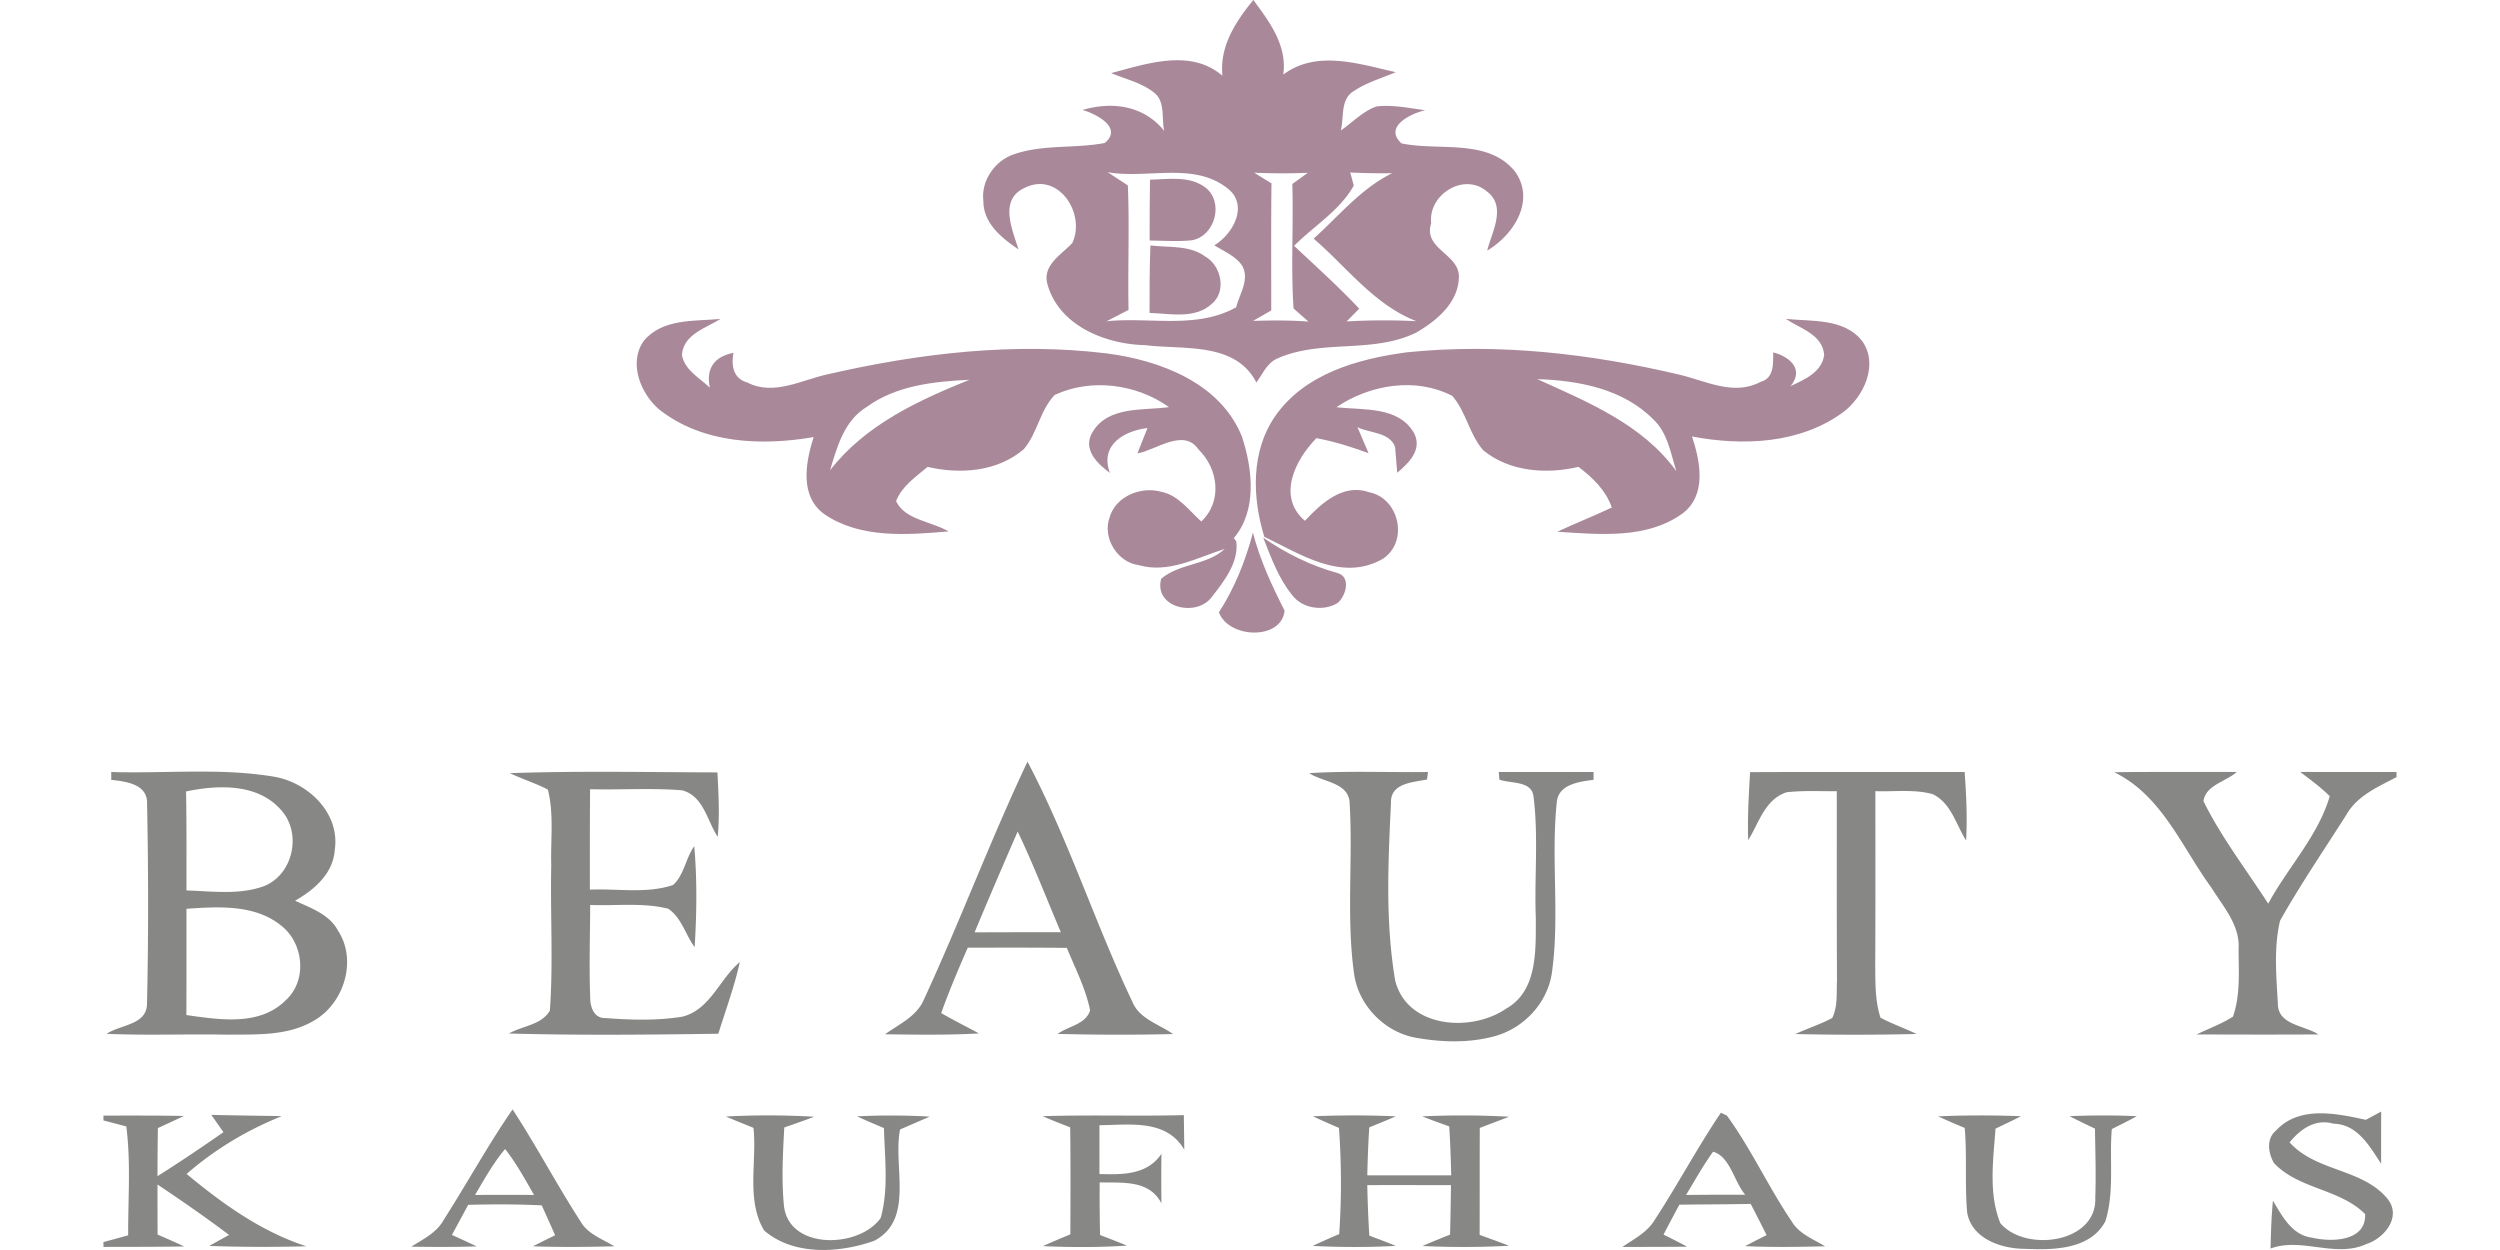
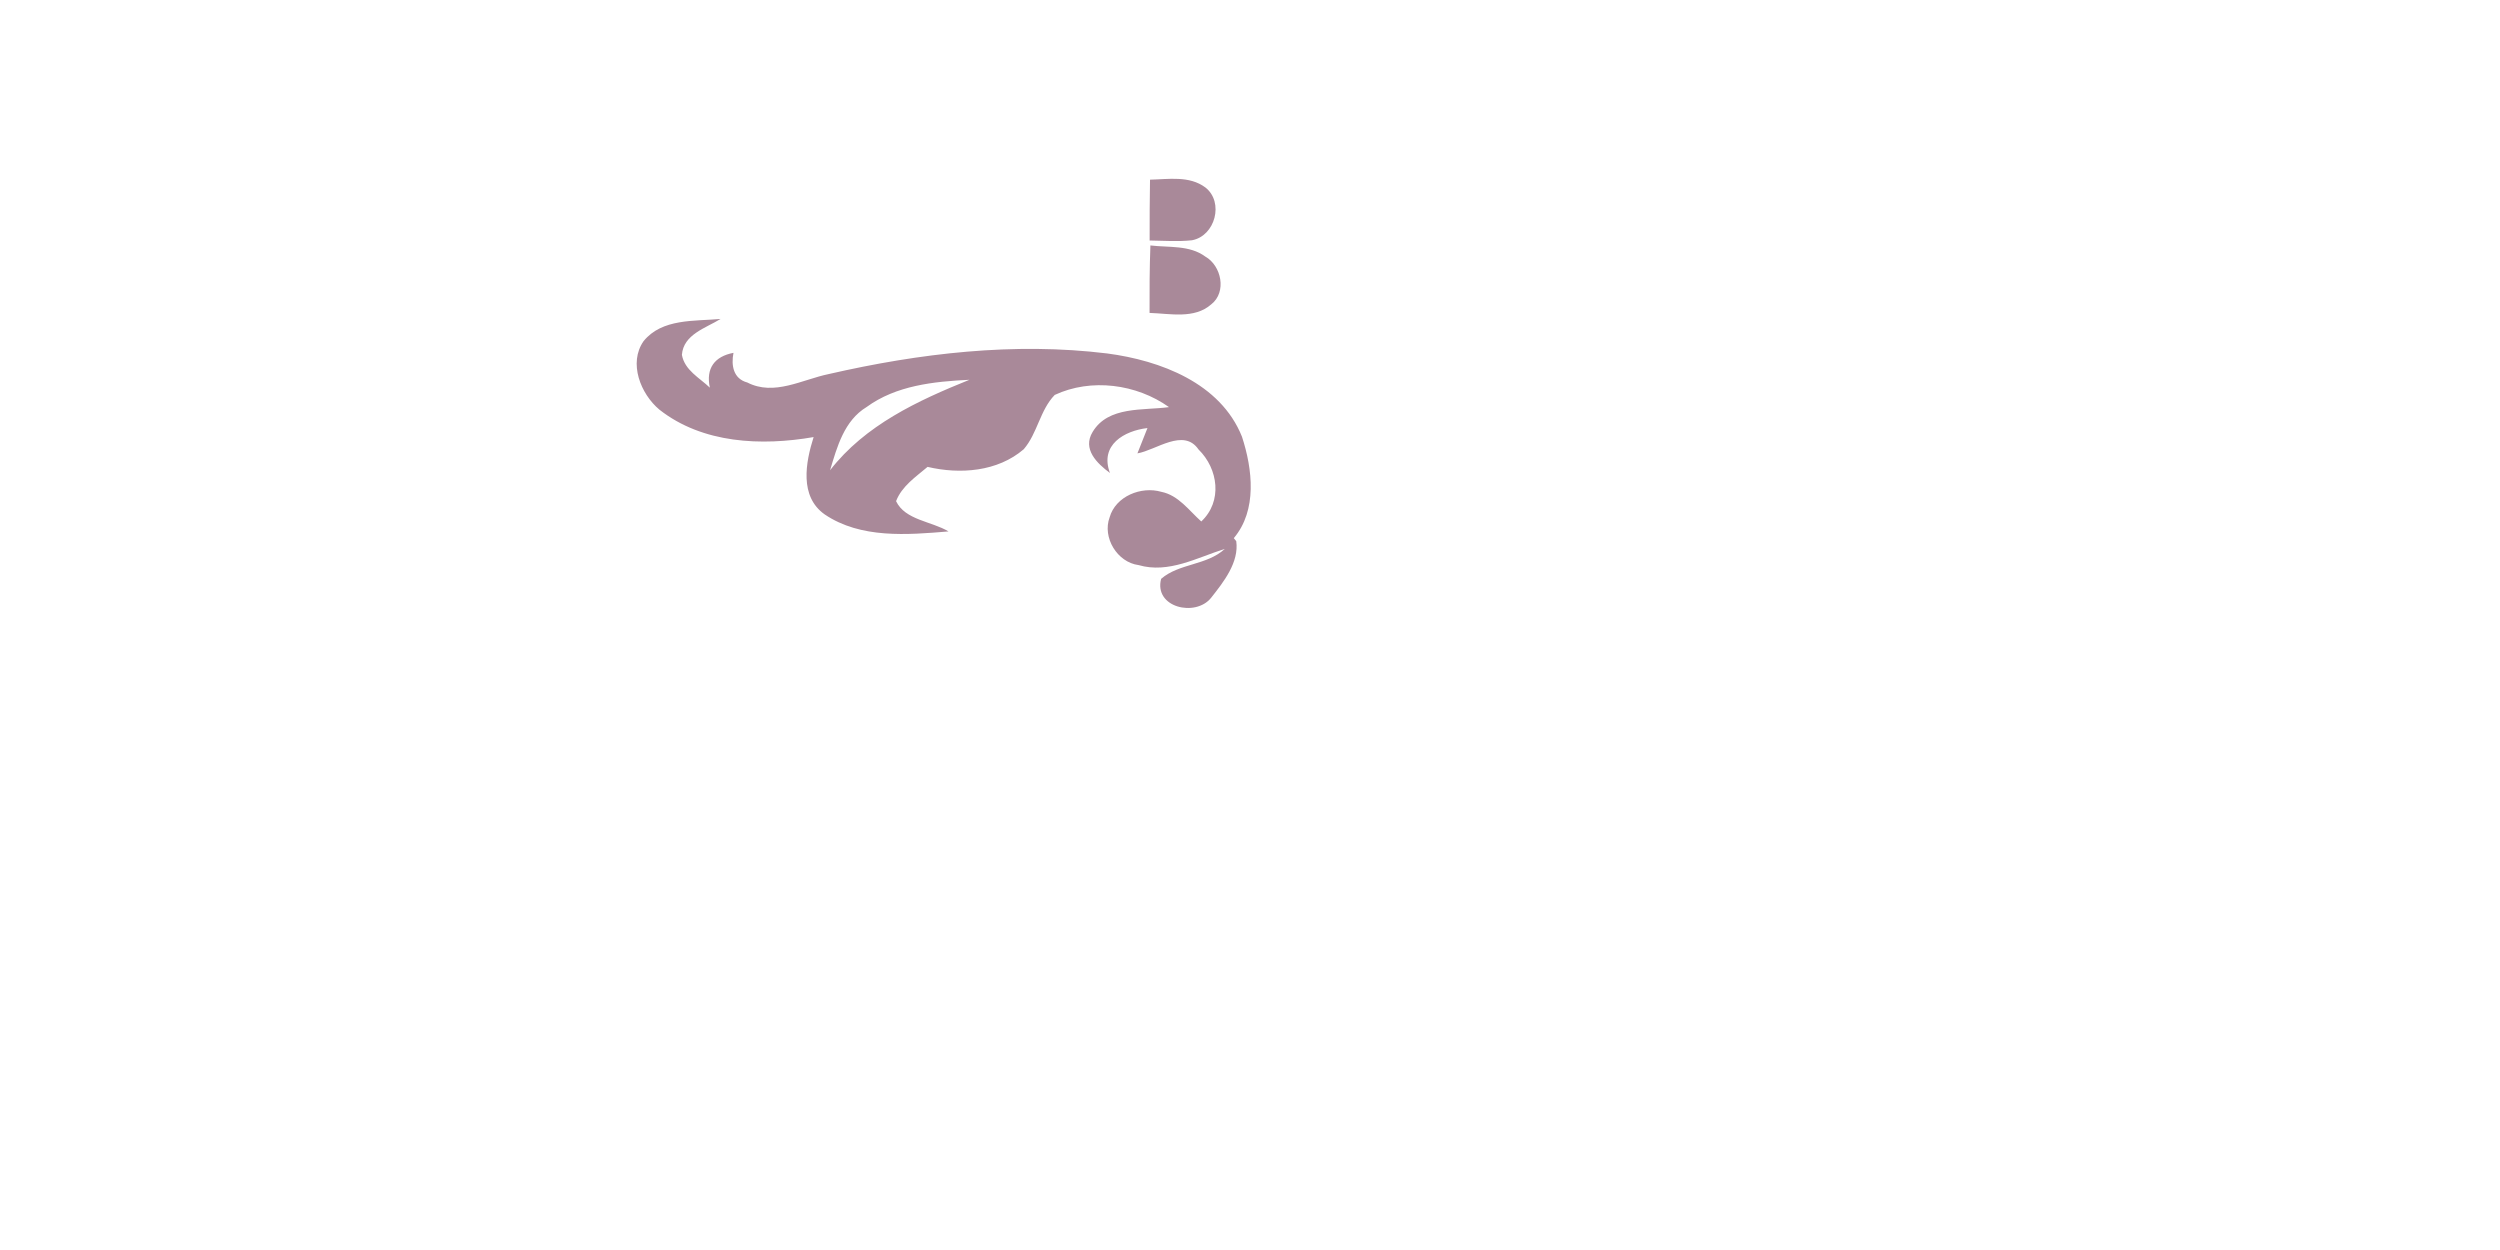
<svg xmlns="http://www.w3.org/2000/svg" id="prefix__Ebene_2" viewBox="-13.4 0 323.8 161.9">
  <defs>
    <style>.prefix__cls-1{fill:#a98999}</style>
  </defs>
  <g id="prefix__Ebene_1-2">
-     <path d="M144.93 9.82c-.4-3.8 1.71-7.02 4-9.82 2.1 2.82 4.41 5.9 3.88 9.66 4.33-3.24 9.83-1.37 14.57-.31-1.84.78-3.8 1.34-5.47 2.47-1.75 1.08-1.2 3.4-1.65 5.08 1.53-1.05 2.86-2.51 4.65-3.12 2.11-.23 4.21.22 6.29.5-1.86.41-5.43 2.13-3.08 4.29 4.84 1.03 11.22-.7 14.72 3.67 2.67 3.76-.21 8.2-3.62 10.22.61-2.43 2.56-5.73-.05-7.67-2.95-2.51-7.63.42-7.2 4.12-1.11 3.39 3.8 4 3.58 7.1-.12 3.25-2.91 5.56-5.51 7.06-5.63 2.79-12.33.82-18.01 3.37-1.33.58-1.89 2.02-2.71 3.1-2.7-5.29-9.43-4.22-14.36-4.83-5.12-.11-11.13-2.47-12.67-7.81-.77-2.53 1.77-3.89 3.2-5.43 1.78-3.83-1.85-9.36-6.23-7.11-3.29 1.54-1.53 5.39-.75 7.94-2.16-1.46-4.55-3.38-4.54-6.24-.34-2.66 1.52-5.3 4.03-6.1 3.76-1.28 7.83-.7 11.69-1.44 2.4-2-1.16-3.77-2.88-4.28 3.87-1.13 7.96-.57 10.59 2.73-.4-1.62.18-3.78-1.31-4.96-1.61-1.29-3.7-1.75-5.57-2.54 4.64-1.23 10.31-3.2 14.41.35M130.06 22.3c.65.43 1.96 1.28 2.62 1.71.22 5.37-.02 10.75.09 16.13-.72.37-2.14 1.11-2.85 1.47 5.59-.58 11.63 1.06 16.79-1.81.43-1.75 1.79-3.62.76-5.41-.87-1.25-2.35-1.83-3.59-2.62 2.43-1.45 4.49-5.21 1.72-7.36-4.38-3.5-10.44-1.19-15.54-2.11m18.98.07c.75.46 1.49.92 2.24 1.38-.06 5.49-.03 10.97-.03 16.46-.78.45-1.57.9-2.35 1.35 2.39-.07 4.79-.09 7.17.09-.48-.42-1.45-1.27-1.93-1.7-.36-5.36 0-10.75-.16-16.12.67-.48 1.34-.97 2.01-1.45-2.31.1-4.63.09-6.95-.01m12.44-.03c.12.42.35 1.27.46 1.7-1.8 3.23-5.16 5.22-7.73 7.8 2.85 2.68 5.76 5.29 8.44 8.14-.41.41-1.22 1.24-1.63 1.65a85 85 0 0 1 9.03-.03c-5.46-2.11-9-7-13.31-10.69 3.29-2.95 6.13-6.5 10.18-8.48-1.82.03-3.63 0-5.44-.09Z" class="prefix__cls-1" />
    <path d="M135.55 23.27c2.4-.05 5.09-.54 7.17 1.01 2.45 1.91 1.27 6.29-1.74 6.84-1.82.2-3.66.05-5.48.03 0-2.63 0-5.25.05-7.88Zm.05 8.52c2.38.29 5.06-.07 7.11 1.44 2.09 1.18 2.81 4.6.77 6.19-2.19 1.93-5.35 1.19-7.99 1.11-.01-2.91 0-5.82.11-8.74ZM69.96 44.18c2.4-2.95 6.58-2.56 9.97-2.87-1.9 1.18-4.81 1.99-5.01 4.65.35 1.99 2.28 2.97 3.62 4.25-.54-2.52.63-4.05 3.06-4.51-.32 1.62-.02 3.36 1.79 3.84 3.47 1.79 7.1-.38 10.54-1.09 11.78-2.7 24.02-4.15 36.08-2.67 6.89.91 14.67 3.83 17.45 10.78 1.37 4.2 2 9.52-1.06 13.14l.32.39c.38 2.74-1.64 5.29-3.26 7.34-2.02 2.53-7.44 1.25-6.47-2.46 2.33-2.02 5.92-1.73 8.25-3.88-3.6 1.13-7.28 3.23-11.17 2.1-2.77-.36-4.72-3.58-3.75-6.19.77-2.72 4.09-4.06 6.69-3.3 2.22.44 3.59 2.42 5.18 3.84 2.77-2.59 2.21-6.82-.36-9.33-1.93-2.82-5.5.1-7.91.51.33-.82.98-2.46 1.3-3.28-3.01.35-6.22 2.19-4.86 5.82-1.67-1.24-3.6-3.09-2.24-5.32 2.03-3.38 6.56-2.75 9.89-3.21-4.21-3-10.08-3.78-14.8-1.58-1.92 1.98-2.23 4.96-4.01 7.03-3.39 2.92-8.25 3.28-12.46 2.29-1.53 1.3-3.33 2.49-4.08 4.44 1.17 2.46 4.6 2.6 6.79 3.92-5.34.45-11.37.95-16.03-2.2-3.3-2.32-2.48-6.73-1.44-10.02-6.75 1.17-14.37.85-19.97-3.55-2.43-2.03-4.04-6.04-2.05-8.88m28.88 8.54c-2.9 1.76-3.82 5.15-4.73 8.19 4.53-5.85 11.36-9.02 18.05-11.72-4.6.22-9.49.73-13.32 3.53Z" class="prefix__cls-1" />
-     <path d="M217.89 41.3c3.36.36 7.57-.12 9.91 2.89 2.14 3.01.21 7.18-2.45 9.18-5.58 4.12-13.02 4.42-19.6 3.16 1.08 3.26 1.94 7.6-1.25 9.99-4.64 3.35-10.82 2.69-16.21 2.35 2.34-1.08 4.73-2.04 7.07-3.13-.76-2.24-2.48-3.87-4.31-5.27-4.16.97-8.91.65-12.33-2.14-1.82-2.05-2.21-4.99-4.02-7.05-4.73-2.47-10.69-1.47-15 1.46 3.45.41 8.11-.18 10.09 3.43 1.02 2.13-.74 3.81-2.22 5.06l-.28-3.34c-.7-1.95-3.32-1.77-4.87-2.56l1.44 3.37c-2.2-.82-4.45-1.52-6.76-1.95-2.74 2.81-5.15 7.57-1.49 10.7 2.11-2.24 4.93-4.88 8.3-3.7 3.99.75 5.22 6.59 1.64 8.72-5.22 2.86-10.54-.7-15.2-2.95-1.57-5.13-1.75-11.09 1.44-15.66 3.83-5.48 10.75-7.4 17.04-8.23 11.79-1.21 23.72.17 35.22 2.88 3.44.8 7.12 2.82 10.59.94 1.76-.47 1.61-2.37 1.63-3.81 2.11.55 4.06 2.18 2.24 4.37 1.81-.85 4.04-1.78 4.36-4.03-.21-2.67-3.11-3.42-4.98-4.68m-32.17 7.81c6.57 2.98 13.62 5.86 18 11.91-.74-2.34-1.13-4.99-3.02-6.74-3.91-3.92-9.65-5.01-14.98-5.17Z" class="prefix__cls-1" />
-     <path d="M150.21 69.64c2.96 2.03 6.16 3.63 9.63 4.58 1.77.51 1.11 2.93.02 3.87-1.85 1.15-4.61.74-5.92-1.04-1.76-2.17-2.71-4.84-3.73-7.41Zm-5.74 9.67c2.05-3.16 3.45-6.69 4.41-10.32.91 3.55 2.45 6.85 4.1 10.1-.38 3.86-7.22 3.64-8.51.22Z" class="prefix__cls-1" />
-     <path fill="#878786" d="M119.68 98.65c5.27 9.99 8.73 20.88 13.58 31.09.91 2.24 3.45 2.9 5.27 4.19-4.98.12-9.96.11-14.94-.02 1.37-1.01 3.64-1.22 4.2-3.05-.57-2.84-1.93-5.43-3.01-8.09-4.28-.05-8.56-.03-12.83-.03-1.23 2.79-2.41 5.6-3.45 8.47 1.6.93 3.26 1.75 4.89 2.64-4.05.23-8.11.16-12.16.11 1.81-1.31 4.1-2.3 5.03-4.49 4.7-10.17 8.63-20.69 13.42-30.82m-1.27 9.05c-1.89 4.34-3.76 8.69-5.58 13.06 3.72-.02 7.45-.02 11.17-.02-1.85-4.35-3.55-8.77-5.59-13.04ZM1 99.99c6.99.22 14.06-.55 20.99.59 4.46.71 8.68 4.7 7.97 9.49-.2 3.07-2.65 5.17-5.14 6.59 2.03.96 4.44 1.75 5.56 3.88 2.52 3.86.77 9.44-3.13 11.66-3.38 2.01-7.47 1.77-11.26 1.81-5.19-.1-10.39.12-15.57-.11 1.76-1.2 5.2-1.13 5.22-3.89.2-8.65.18-17.33.01-25.98.04-2.49-2.77-2.82-4.64-3.02v-1.02m9.69 2.52c.08 4.27.05 8.55.05 12.82 3.36.1 6.88.62 10.1-.58 3.73-1.53 4.86-6.82 2.18-9.81-3.03-3.5-8.19-3.3-12.33-2.43m.05 15.2c0 4.59.01 9.17-.01 13.76 4.27.6 9.47 1.46 12.84-1.89 2.85-2.55 2.38-7.43-.58-9.71-3.41-2.75-8.13-2.45-12.25-2.16Zm41.89-17.57c8.95-.31 17.92-.12 26.88-.1.15 2.78.3 5.57.04 8.35-1.39-2.1-1.83-5.3-4.62-6.03-3.96-.32-7.94-.04-11.91-.14-.04 4.34-.03 8.67-.03 13.01 3.58-.17 7.33.56 10.78-.61 1.42-1.26 1.62-3.46 2.74-5.02.38 4.35.32 8.73.05 13.08-1.19-1.62-1.7-3.83-3.42-4.98-3.29-.83-6.75-.35-10.11-.49-.01 3.94-.15 7.89 0 11.84-.02 1.27.41 2.85 1.98 2.81 3.3.25 6.68.35 9.96-.18 3.62-.91 4.8-4.87 7.44-7.07-.69 3.16-1.83 6.2-2.78 9.28-9.04.13-18.08.22-27.12-.03 1.74-1 4.21-1.09 5.3-2.97.45-6.26.04-12.57.18-18.85-.1-3.25.37-6.59-.44-9.77-1.59-.83-3.31-1.36-4.92-2.13Zm103.53 0c5.12-.32 10.25-.08 15.38-.15l-.12.97c-1.81.37-4.79.45-4.67 3.06-.37 7.62-.74 15.39.54 22.94 1.48 6.17 9.81 6.82 14.37 3.68 4.11-2.3 3.83-7.61 3.85-11.67-.21-5.29.37-10.63-.31-15.88-.28-2-3.01-1.58-4.42-2.12l-.06-.98H193V101c-1.86.25-4.6.57-4.77 2.96-.76 7.32.4 14.75-.63 22.05-.57 3.91-3.64 7.16-7.41 8.2-3.31.9-6.84.8-10.2.2-4.08-.72-7.49-4.23-8.02-8.36-1-7.27-.13-14.63-.56-21.93-.03-2.8-3.44-2.78-5.24-3.98Zm57.1-.13c9.26-.05 18.52 0 27.79-.02.21 2.95.36 5.91.19 8.87-1.31-2.06-1.95-4.9-4.36-6.01-2.4-.65-4.93-.29-7.39-.38 0 7.5.02 15-.02 22.5.02 2.29-.03 4.63.68 6.84 1.5.81 3.13 1.36 4.67 2.11-5.23.13-10.46.13-15.69.01 1.57-.74 3.24-1.25 4.77-2.08.75-1.52.53-3.26.62-4.89-.05-8.16-.02-16.32-.03-24.48-2.16.01-4.32-.11-6.47.13-2.82.88-3.61 3.97-5 6.21-.11-2.94.08-5.88.24-8.81Zm47.15.01c5.29-.07 10.59-.02 15.89-.04-1.35 1.24-4.07 1.71-4.31 3.8 2.32 4.69 5.55 8.87 8.38 13.26 2.54-4.69 6.44-8.73 7.97-13.91-1.16-1.18-2.52-2.14-3.82-3.15 4.16.02 8.31.01 12.47.01v.66c-2.36 1.25-5.01 2.36-6.43 4.77-2.91 4.6-6 9.1-8.66 13.84-.82 3.48-.48 7.18-.28 10.73-.01 2.78 3.45 2.8 5.25 3.99-5.26.03-10.51.02-15.77 0 1.57-.77 3.24-1.36 4.71-2.31.96-2.79.74-5.81.72-8.7.23-3.12-1.99-5.53-3.52-8-3.85-5.27-6.4-11.94-12.6-14.96ZM0 144.49c3.47 0 6.95-.02 10.42.05-1.12.53-2.24 1.05-3.37 1.57-.03 2.07-.05 4.15-.05 6.23 2.89-1.83 5.73-3.74 8.54-5.7-.52-.74-1.04-1.49-1.57-2.24 3.04.07 6.09.11 9.13.16-4.49 1.8-8.68 4.31-12.33 7.49 4.66 3.87 9.69 7.48 15.51 9.37-4.19.1-8.39.11-12.58-.05.64-.36 1.93-1.07 2.57-1.42-3.02-2.28-6.13-4.43-9.27-6.53 0 2.16 0 4.32.01 6.48 1.15.5 2.31 1.01 3.45 1.54-3.48.06-6.97.05-10.46.06v-.63c.8-.21 2.4-.65 3.2-.87-.02-4.7.36-9.43-.24-14.1-.74-.2-2.22-.59-2.96-.78v-.63Zm44.05 13.53c3.04-4.74 5.74-9.7 8.94-14.33 3.09 4.73 5.72 9.74 8.79 14.49.94 1.67 2.84 2.29 4.39 3.24-3.52.09-7.03.13-10.55 0 .96-.49 1.92-.96 2.88-1.43-.57-1.29-1.15-2.58-1.73-3.87-3.17-.16-6.35-.15-9.53-.07-.7 1.3-1.4 2.6-2.11 3.9 1.07.48 2.14.97 3.2 1.48-2.82.1-5.64.08-8.46.04 1.53-.98 3.27-1.79 4.18-3.44m4.08-3.26c2.55-.02 5.1-.02 7.64 0-1.17-2.03-2.29-4.1-3.75-5.95-1.53 1.82-2.69 3.91-3.89 5.95Zm32.5-10.16c3.81-.2 7.62-.19 11.43.03-1.29.49-2.59.94-3.88 1.39-.18 3.35-.37 6.72-.05 10.06.55 5.85 9.77 5.63 12.54 1.65 1.05-3.77.51-7.77.42-11.63-1.17-.5-2.34-.98-3.48-1.52 3.13-.16 6.27-.14 9.4.03-1.27.57-2.56 1.11-3.83 1.67-.97 4.69 1.92 11.68-3.36 14.42-4.49 1.6-10.44 1.96-14.25-1.34-2.36-3.94-.91-8.93-1.38-13.29-1.19-.49-2.38-.95-3.56-1.47Zm41.01-.04c6.09-.2 12.19.02 18.29-.14l.06 4.48c-2.33-3.99-7.06-3.21-10.99-3.17v6.32c2.96.09 6.19.13 8.03-2.62-.03 2.13-.03 4.27 0 6.41-1.61-3.08-5.09-2.63-8-2.71-.02 2.27 0 4.55.05 6.82 1.16.44 2.33.9 3.48 1.37-3.62.24-7.26.23-10.88.07 1.17-.54 2.36-1.03 3.55-1.53.02-4.62.04-9.24-.02-13.86-1.2-.46-2.4-.93-3.57-1.44Zm34.99.01c3.58-.14 7.17-.16 10.75.01-1.13.5-2.29.95-3.43 1.43-.14 2.07-.21 4.14-.26 6.21h10.87c-.05-2.12-.12-4.23-.26-6.34-1.18-.42-2.34-.84-3.49-1.3 3.74-.17 7.49-.16 11.24.05-1.26.49-2.53.96-3.79 1.45-.02 4.61 0 9.23-.02 13.85 1.27.46 2.55.93 3.82 1.41-3.74.2-7.49.21-11.22.03 1.18-.51 2.37-1 3.57-1.47.06-2.14.09-4.28.12-6.41-3.61 0-7.23-.02-10.84 0 .05 2.18.12 4.36.27 6.54 1.14.43 2.3.86 3.42 1.33-3.58.19-7.17.18-10.76 0a87.39 87.39 0 0 1 3.43-1.53c.32-4.58.3-9.18-.03-13.75-1.14-.5-2.27-.98-3.39-1.52Zm52.86-.46c.19.09.58.28.78.37 3.15 4.35 5.39 9.27 8.4 13.72.95 1.61 2.78 2.27 4.31 3.21-3.45.08-6.9.14-10.34-.02.91-.49 1.83-.96 2.77-1.43-.68-1.35-1.36-2.7-2.06-4.04-3.08.06-6.16.06-9.24.1-.69 1.28-1.37 2.57-2.05 3.87 1.02.51 2.04 1.03 3.06 1.57-2.8.03-5.59.03-8.38.03 1.5-1.04 3.23-1.89 4.19-3.52 2.97-4.54 5.52-9.36 8.56-13.86m-1.01 5.05c-1.29 1.78-2.36 3.72-3.5 5.6 2.55-.03 5.1-.03 7.66-.03-1.45-1.7-1.95-4.94-4.16-5.57Zm29.13-4.58c3.58-.16 7.17-.15 10.75-.02-1.09.56-2.2 1.08-3.3 1.61-.29 4.04-.93 8.39.62 12.24 3.23 3.82 12.57 2.61 12.3-3.32.11-2.97 0-5.95-.04-8.92-1.11-.53-2.2-1.05-3.29-1.61 2.9-.13 5.81-.13 8.71 0-1.06.59-2.16 1.12-3.24 1.67-.34 3.96.37 8.09-.83 11.93-1.92 3.66-6.71 3.75-10.31 3.58-3.09.02-7.05-1.28-7.6-4.76-.31-3.63 0-7.28-.31-10.9-1.17-.49-2.32-.98-3.46-1.51Zm43.81 1.81c2.99-3.22 7.8-2.19 11.6-1.36.5-.27 1.49-.8 1.99-1.07-.01 2.25-.01 4.5-.01 6.75-1.5-2.26-3.05-5.11-6.16-5.18-2.33-.68-4.29.68-5.69 2.42 3.4 3.81 9.44 3.37 12.67 7.3 1.89 2.31-.39 5.12-2.71 5.86-4.03 1.86-8.4-.91-12.43.59.05-2.07.11-4.14.31-6.2 1.2 2 2.45 4.46 5.06 4.79 2.51.6 7.02.51 6.88-3.05-3.27-3.29-8.59-3.21-11.8-6.6-.76-1.3-1.04-3.19.29-4.25Z" />
  </g>
</svg>